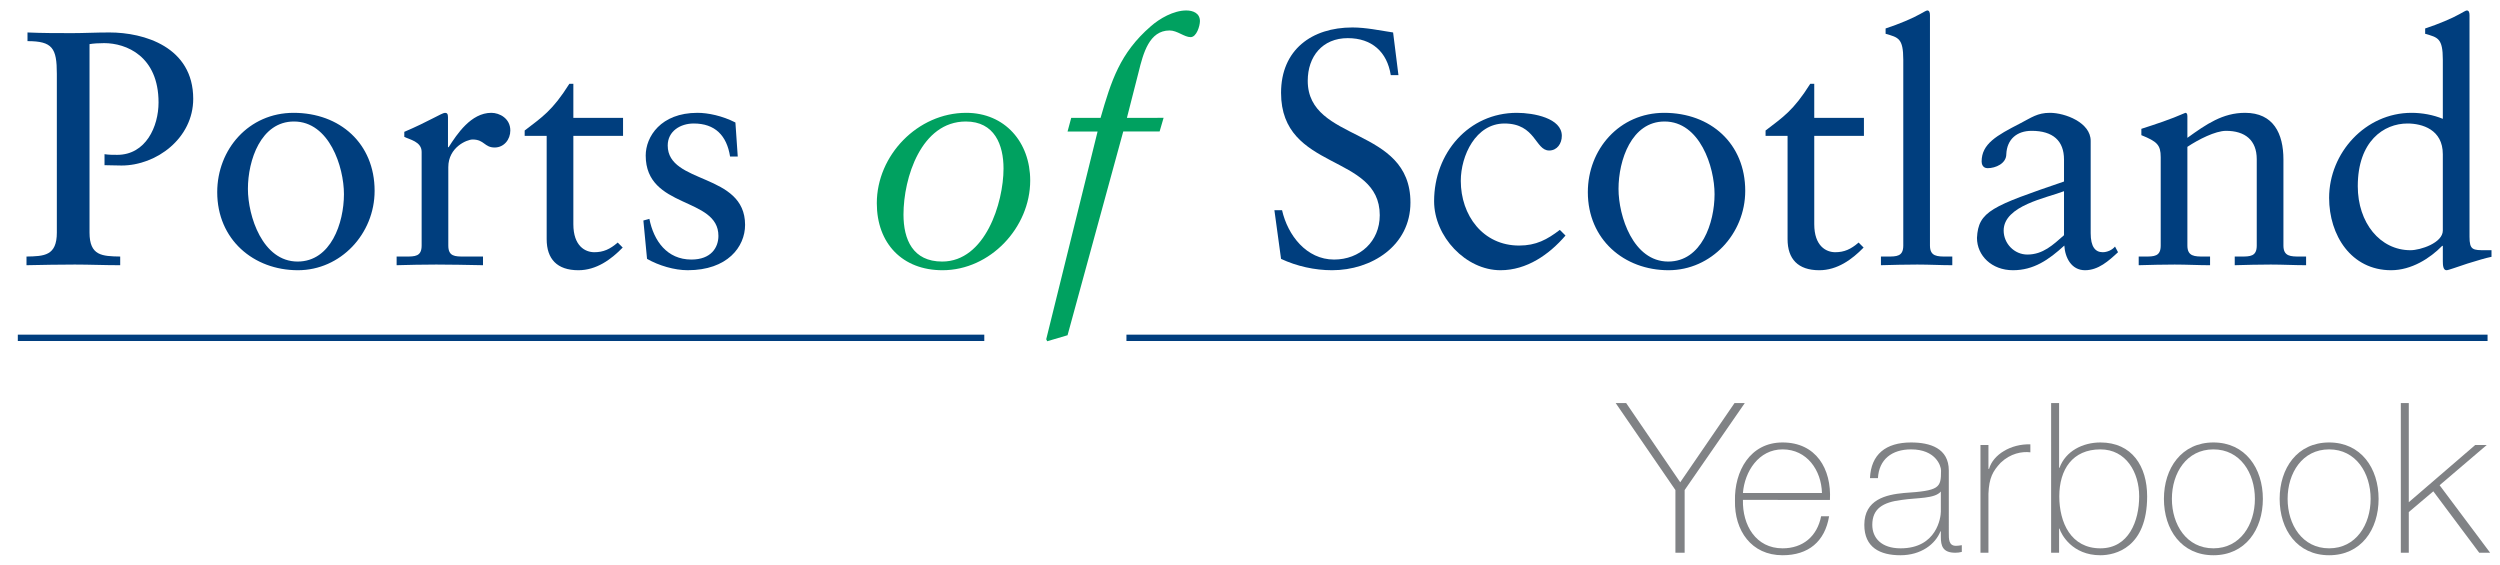
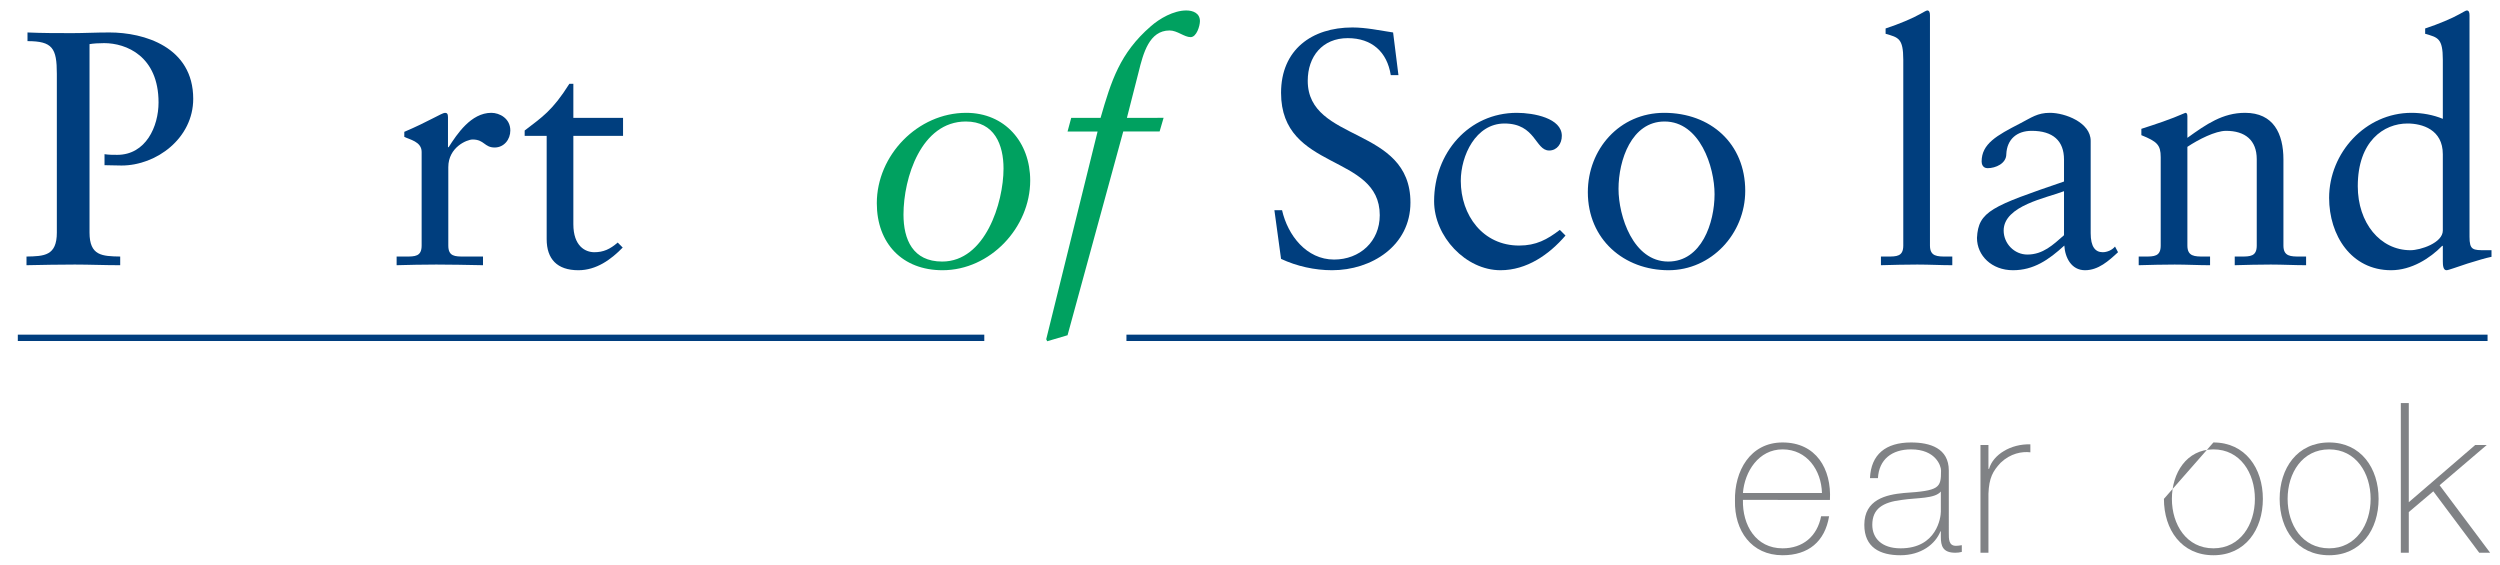
<svg xmlns="http://www.w3.org/2000/svg" version="1.1" id="Layer_1" x="0px" y="0px" width="787px" height="178px" viewBox="0 0 787 178" enable-background="new 0 0 787 178" xml:space="preserve">
  <path fill="#003E7E" d="M8.654,10.219c4.725,0.212,9.446,0.212,14.171,0.212c3.568,0,7.243-0.212,11.651-0.212  c10.813,0,26.35,4.514,26.35,20.892c0,12.387-11.549,20.995-22.57,20.995c-2.101,0-3.779-0.106-5.354-0.106v-3.465  c1.365,0.212,2.624,0.212,3.989,0.212c9.028,0,13.019-8.925,13.019-16.481c0-14.594-10.184-18.688-17.111-18.688  c-1.575,0-3.463,0.105-4.618,0.314v59.31c0,7.351,3.988,7.456,9.657,7.559v2.73c-5.144,0-9.657-0.208-14.276-0.208  c-5.039,0-9.973,0.103-15.221,0.208v-2.73c5.563-0.103,9.552-0.208,9.552-7.559V23.238c0-8.084-1.364-10.289-9.236-10.289  L8.654,10.219L8.654,10.219z" />
-   <path fill="#003E7E" d="M92.421,35.519c14.593,0,25.508,9.657,25.508,24.562c0,13.542-10.707,24.985-24.143,24.985  c-13.962,0-25.404-9.657-25.404-24.565C68.382,46.959,78.355,35.519,92.421,35.519z M93.683,82.336  c10.497,0,14.591-12.175,14.591-21.203c0-8.608-4.62-22.884-15.746-22.884c-10.393,0-14.485,12.175-14.485,21.203  C78.041,68.06,82.659,82.336,93.683,82.336z" />
  <path fill="#003E7E" d="M124.858,80.761h2.833c2.938,0,5.04,0,5.04-3.461V47.8c0-3.253-3.885-3.885-5.457-4.722v-1.576  c7.661-3.253,11.857-5.983,12.805-5.983c0.632,0,0.946,0.314,0.946,1.363v9.448h0.208c2.625-4.094,7.036-10.812,13.439-10.812  c2.625,0,5.979,1.784,5.979,5.563c0,2.833-1.996,5.354-4.934,5.354c-3.253,0-3.253-2.522-6.927-2.522  c-1.783,0-7.664,2.416-7.664,8.713v24.671c0,3.461,2.102,3.461,5.04,3.461h5.881v2.73c-5.775-0.106-10.184-0.208-14.7-0.208  c-4.302,0-8.714,0.103-12.49,0.208V80.761L124.858,80.761z" />
  <path fill="#003E7E" d="M180.491,70.578c0,6.93,3.778,8.819,6.615,8.819c2.833,0,4.935-0.946,7.348-3.044l1.574,1.575  c-3.673,3.779-8.293,7.138-13.962,7.138c-6.718,0-9.974-3.571-9.974-9.763v-32.54h-6.926v-1.681  c5.457-4.2,8.713-6.192,14.067-14.697h1.258v10.709h15.644v5.669h-15.644L180.491,70.578L180.491,70.578z" />
-   <path fill="#003E7E" d="M204.425,68.9c1.367,6.926,5.563,12.807,13.228,12.807c6.195,0,8.506-3.779,8.506-7.453  c0-12.387-22.889-8.399-22.889-25.3c0-5.877,4.724-13.436,16.272-13.436c3.357,0,7.873,0.943,11.966,3.044l0.735,10.706h-2.416  c-1.047-6.612-4.724-10.391-11.44-10.391c-4.2,0-8.188,2.413-8.188,6.926c0,12.285,24.354,8.505,24.354,24.986  c0,6.926-5.566,14.276-18.056,14.276c-4.2,0-9.135-1.469-12.808-3.571l-1.154-12.073L204.425,68.9z" />
  <path fill="#00A160" d="M304.155,35.519c12.176,0,20.153,9.236,20.153,21.309c0,14.803-12.595,28.239-27.609,28.239  c-12.595,0-20.68-8.399-20.68-21.101C276.019,48.849,288.932,35.519,304.155,35.519z M296.597,82.336  c13.539,0,19.313-18.476,19.313-29.288c0-7.453-2.833-14.799-11.861-14.799c-14.068,0-19.631,17.738-19.631,29.288  C284.418,75.41,287.357,82.336,296.597,82.336z" />
  <path fill="#00A160" d="M366.298,37.094l-1.257,4.302h-11.444l-17.533,64.138l-6.402,1.89l-0.314-0.628l16.17-65.399h-9.452  l1.155-4.302h9.24c3.357-11.652,6.089-20.366,15.745-28.765c2.837-2.518,7.244-5.037,11.231-5.037c2.103,0,4.302,0.84,4.302,3.359  c0,1.47-1.045,5.037-2.938,5.037c-1.995,0-4.196-2.098-6.612-2.098c-6.402,0-8.293,7.138-9.763,13.122l-3.673,14.382L366.298,37.094  L366.298,37.094z" />
  <path fill="#003E7E" d="M401.18,66.17h2.412c1.784,7.873,7.665,15.538,16.375,15.538c8.085,0,14.383-5.669,14.383-13.962  c0-19.525-31.072-13.75-31.072-38.524c0-13.542,9.657-20.578,22.464-20.578c4.307,0,8.608,0.947,12.809,1.575l1.681,13.436h-2.415  c-1.155-7.347-5.983-11.649-13.542-11.649c-7.976,0-12.596,5.771-12.596,13.436c0,19.525,32.332,14.17,32.332,38.316  c0,13.644-12.284,21.309-24.671,21.309c-5.457,0-11.126-1.261-16.062-3.571L401.18,66.17z" />
  <path fill="#003E7E" d="M492.818,74.149c-5.143,5.983-12.178,10.917-20.468,10.917c-10.918,0-20.894-10.603-20.894-21.729  c0-15.223,10.922-27.818,26.035-27.818c5.354,0,14.171,1.678,14.171,7.244c0,2.413-1.47,4.617-3.987,4.617  c-4.411,0-4.199-8.502-14.068-8.502c-9.027,0-13.75,10.077-13.75,18.056c0,10.812,6.93,20.366,18.37,20.366  c5.354,0,8.816-1.89,12.808-4.934L492.818,74.149z" />
  <path fill="#003E7E" d="M523.887,35.519c14.594,0,25.512,9.657,25.512,24.562c0,13.542-10.709,24.985-24.145,24.985  c-13.963,0-25.403-9.657-25.403-24.565C499.851,46.959,509.822,35.519,523.887,35.519z M525.151,82.336  c10.497,0,14.591-12.175,14.591-21.203c0-8.608-4.62-22.884-15.746-22.884c-10.395,0-14.487,12.175-14.487,21.203  C509.508,68.06,514.127,82.336,525.151,82.336z" />
-   <path fill="#003E7E" d="M571.128,70.578c0,6.93,3.774,8.819,6.611,8.819c2.836,0,4.935-0.946,7.347-3.044l1.578,1.575  c-3.677,3.779-8.297,7.138-13.962,7.138c-6.718,0-9.975-3.571-9.975-9.763v-32.54h-6.927v-1.681  c5.457-4.2,8.714-6.192,14.064-14.697h1.262v10.709h15.64v5.669h-15.64L571.128,70.578L571.128,70.578z" />
  <path fill="#003E7E" d="M592.118,80.761h1.995c2.938,0,5.04,0,5.04-3.461V18.827c0-6.821-1.575-7.033-5.565-8.188V8.961  c4.203-1.367,8.61-3.256,10.814-4.514c1.151-0.632,1.992-1.155,2.308-1.155c0.632,0,0.841,0.629,0.841,1.469v72.538  c0,3.461,2.31,3.461,5.248,3.461h1.783v2.729c-3.566,0-7.24-0.208-11.021-0.208s-7.559,0.103-11.443,0.208V80.761z" />
  <path fill="#003E7E" d="M666.754,79.397c-2.938,2.73-6.191,5.669-10.392,5.669c-4.303,0-6.298-3.991-6.51-7.767  c-4.935,4.511-9.656,7.767-16.163,7.767c-6.718,0-11.337-4.62-11.337-10.183c0.416-8.399,4.722-9.971,27.397-17.742v-6.926  c0-5.881-3.466-9.028-10.184-9.028c-4.62,0-7.771,2.624-7.979,7.347c0,2.938-3.359,4.408-5.878,4.408  c-1.575,0-1.891-1.363-1.891-2.098c0-5.563,4.724-8.188,12.069-11.967c3.677-1.89,5.46-3.359,9.451-3.359  c4.723,0,12.808,3.044,12.808,8.816v29.079c0,4.302,1.469,5.983,3.779,5.983c1.358,0,2.938-0.629,3.882-1.784L666.754,79.397z   M649.75,60.187c-5.354,2.102-18.998,4.514-18.998,12.387c0,4.094,3.354,7.559,7.448,7.559c4.936,0,8.085-3.044,11.55-6.089V60.187  L649.75,60.187z" />
  <path fill="#003E7E" d="M680.19,49.481c0-3.885-1.155-4.934-6.089-6.93v-1.996c4.517-1.469,8.819-2.833,13.859-5.037  c0.313,0,0.629,0.208,0.629,1.049v6.824c5.981-4.305,11.126-7.873,18.157-7.873c8.927,0,12.076,6.509,12.076,14.697v27.083  c0,3.461,2.311,3.461,5.248,3.461h1.888v2.73c-3.675,0-7.349-0.208-11.128-0.208c-3.777,0-7.558,0.103-11.337,0.208v-2.73h1.894  c2.938,0,5.037,0,5.037-3.461V50.11c0-5.983-3.678-8.922-9.657-8.922c-3.362,0-8.713,2.727-12.178,5.037V77.3  c0,3.461,2.31,3.461,5.248,3.461h1.89v2.73c-3.673,0-7.35-0.208-11.129-0.208c-3.776,0-7.556,0.103-11.335,0.208v-2.73h1.89  c2.938,0,5.037,0,5.037-3.461V49.481L680.19,49.481z" />
  <path fill="#003E7E" d="M777.399,74.463c0,4.305,1.046,4.305,5.14,4.305h1.787v2.099h-0.105c-1.571,0.314-4.408,1.155-7.452,2.098  c-3.254,1.053-5.984,2.102-6.612,2.102c-1.053,0-1.155-1.575-1.155-2.836v-4.829h-0.212c-3.778,3.885-9.655,7.665-16.06,7.665  c-12.596,0-19.525-11.023-19.525-22.778c0-14.174,11.439-26.769,25.93-26.769c3.357,0,6.822,0.628,9.867,1.89V18.827  c0-6.821-1.574-7.033-5.563-8.188V8.961c4.195-1.367,8.604-3.256,10.812-4.514c1.154-0.632,1.995-1.155,2.311-1.155  c0.629,0,0.841,0.629,0.841,1.469v69.702H777.399z M769,48.535c0-7.767-6.511-9.657-11.127-9.657  c-7.455,0-15.644,5.563-15.644,19.733c0,11.55,7.032,20.157,16.587,20.157c3.15,0,10.184-2.31,10.184-6.195V48.535z" />
  <path fill="none" stroke="#003E7E" stroke-width="2" stroke-miterlimit="10" d="M5.607,106.348h304.248 M354.604,106.348h428.48" />
  <g enable-background="new    ">
-     <path fill="#808285" d="M546.032,126.879h3.233l-18.939,27.389V174h-2.904v-19.732l-18.809-27.389h3.301l17.025,24.947   L546.032,126.879z" />
    <path fill="#808285" d="M548.676,157.369c-0.198,7.984,4.092,15.244,12.473,15.244c6.401,0,10.889-3.762,12.143-10.098h2.508   c-1.32,7.986-6.533,12.275-14.65,12.275c-9.834,0-15.179-7.787-14.98-17.158c-0.198-9.305,4.751-18.346,14.98-18.346   c10.559,0,15.442,8.314,14.914,18.082H548.676z M573.555,155.191c-0.197-7.127-4.686-13.727-12.406-13.727   c-7.523,0-11.945,6.994-12.473,13.727H573.555z" />
  </g>
  <g enable-background="new    ">
    <path fill="#808285" d="M613.485,167.73c0,1.914-0.066,4.092,2.243,4.092c0.462,0,1.056-0.066,1.849-0.199v2.113   c-0.727,0.197-1.32,0.264-2.047,0.264c-3.959,0-4.553-2.178-4.553-4.949v-1.783h-0.133c-1.584,4.025-6.071,7.523-12.604,7.523   c-6.401,0-11.351-2.441-11.351-9.568c0-7.986,6.863-9.504,12.473-10.031c11.219-0.727,11.681-1.584,11.681-7.063   c0-1.518-1.716-6.664-9.437-6.664c-6.072,0-10.098,3.168-10.428,9.041h-2.508c0.33-7.457,4.949-11.219,12.936-11.219   c5.939,0,11.879,1.781,11.879,8.842V167.73z M610.977,154.729c-1.914,2.311-7.392,1.914-12.275,2.641   c-6.006,0.727-9.305,2.771-9.305,7.854c0,4.158,2.903,7.391,8.908,7.391c11.418,0,12.672-9.768,12.672-11.549V154.729z" />
  </g>
  <g enable-background="new    ">
    <path fill="#808285" d="M625.96,147.602h0.198c1.254-4.488,6.863-7.92,13-7.721v2.508c-2.639-0.33-6.27,0.33-9.371,3.299   c-2.441,2.641-3.629,4.686-3.827,9.768V174h-2.508v-33.922h2.508V147.602z" />
  </g>
  <g enable-background="new    ">
-     <path fill="#808285" d="M645.694,126.879h2.508v20.393h0.133c1.914-5.279,7.325-7.984,12.869-7.984   c9.965,0,14.717,7.523,14.717,16.959c0,16.17-10.031,18.545-14.717,18.545c-8.91,0-12.342-6.6-12.869-8.381h-0.133V174h-2.508   V126.879z M673.412,156.246c0-7.521-4.092-14.781-12.209-14.781c-8.777,0-12.936,6.334-12.936,14.781   c0,8.316,3.695,16.367,12.936,16.367C670.112,172.613,673.412,164.035,673.412,156.246z" />
-     <path fill="#808285" d="M696.778,139.287c10.031,0,15.574,8.117,15.574,17.752c0,9.701-5.543,17.752-15.574,17.752   s-15.575-8.051-15.575-17.752C681.202,147.404,686.746,139.287,696.778,139.287z M696.778,172.613   c8.447,0,13.066-7.457,13.066-15.574s-4.619-15.574-13.066-15.574s-13.067,7.457-13.067,15.574S688.33,172.613,696.778,172.613z" />
+     <path fill="#808285" d="M696.778,139.287c10.031,0,15.574,8.117,15.574,17.752c0,9.701-5.543,17.752-15.574,17.752   s-15.575-8.051-15.575-17.752z M696.778,172.613   c8.447,0,13.066-7.457,13.066-15.574s-4.619-15.574-13.066-15.574s-13.067,7.457-13.067,15.574S688.33,172.613,696.778,172.613z" />
    <path fill="#808285" d="M733.208,139.287c10.031,0,15.574,8.117,15.574,17.752c0,9.701-5.543,17.752-15.574,17.752   s-15.575-8.051-15.575-17.752C717.633,147.404,723.177,139.287,733.208,139.287z M733.208,172.613   c8.447,0,13.066-7.457,13.066-15.574s-4.619-15.574-13.066-15.574s-13.067,7.457-13.067,15.574S724.761,172.613,733.208,172.613z" />
    <path fill="#808285" d="M755.781,126.879h2.507v31.217l20.921-18.018h3.63l-14.85,12.672L783.894,174h-3.432l-14.453-19.336   l-7.722,6.533V174h-2.507V126.879z" />
  </g>
</svg>